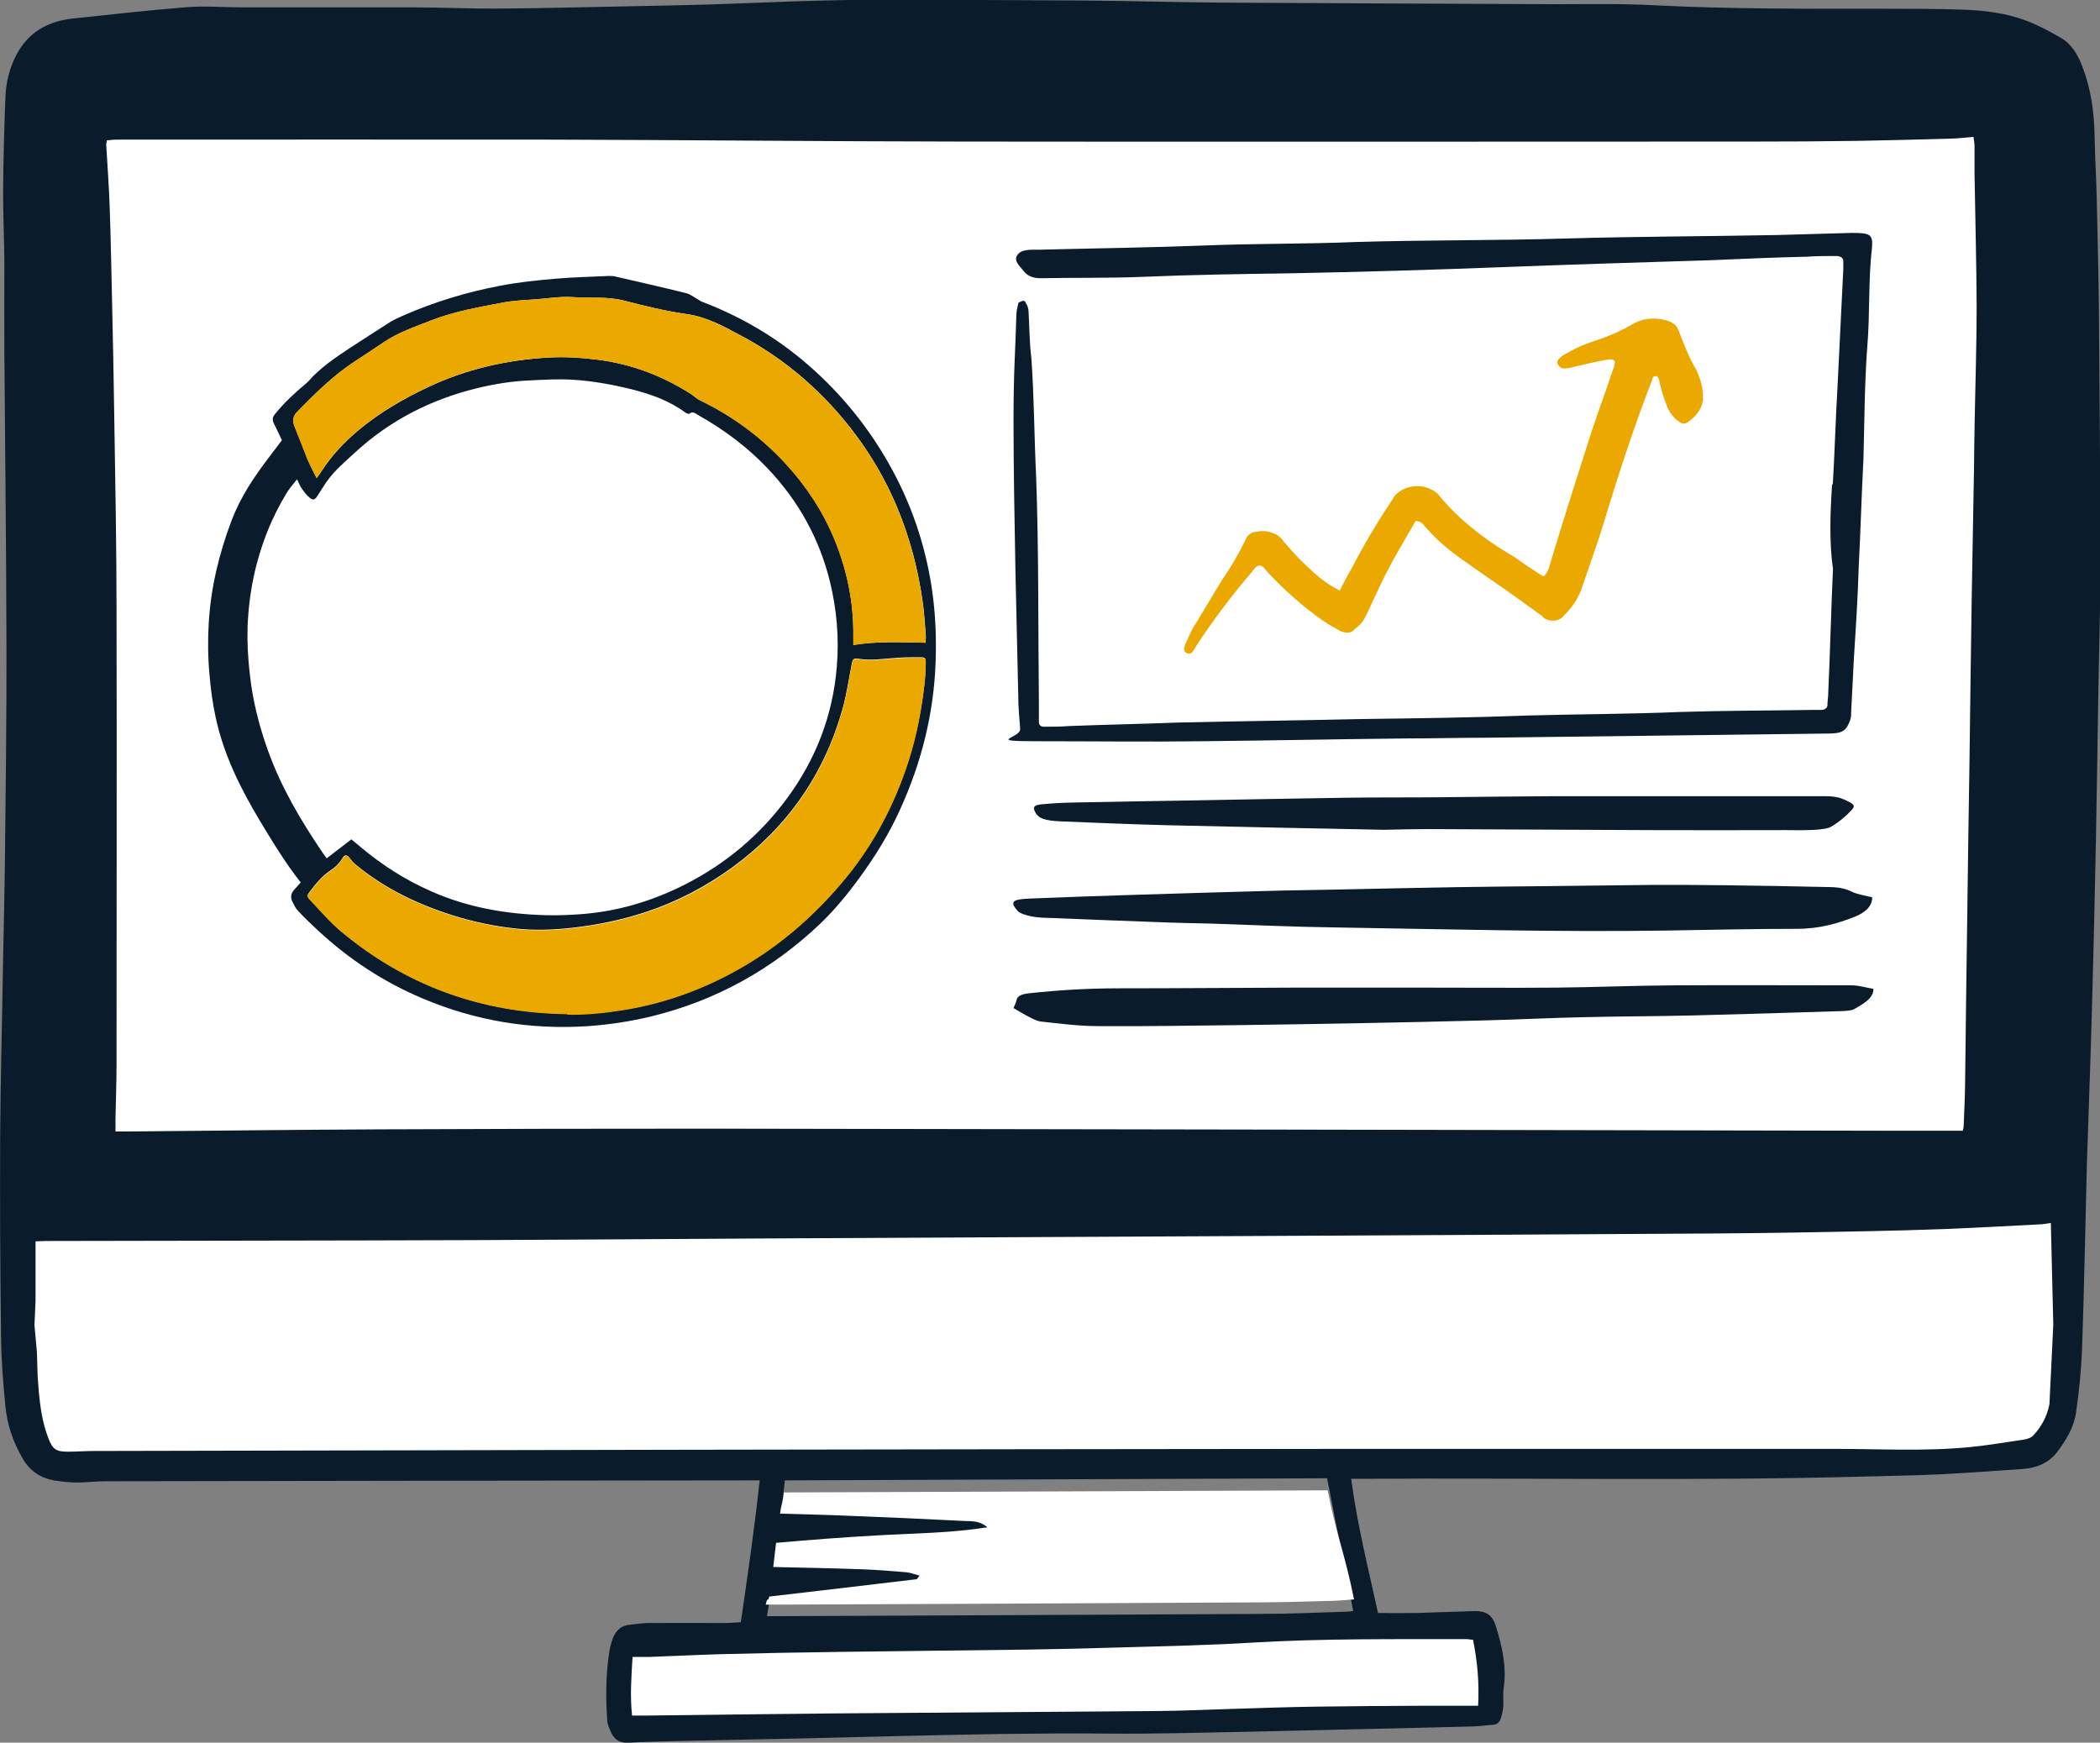
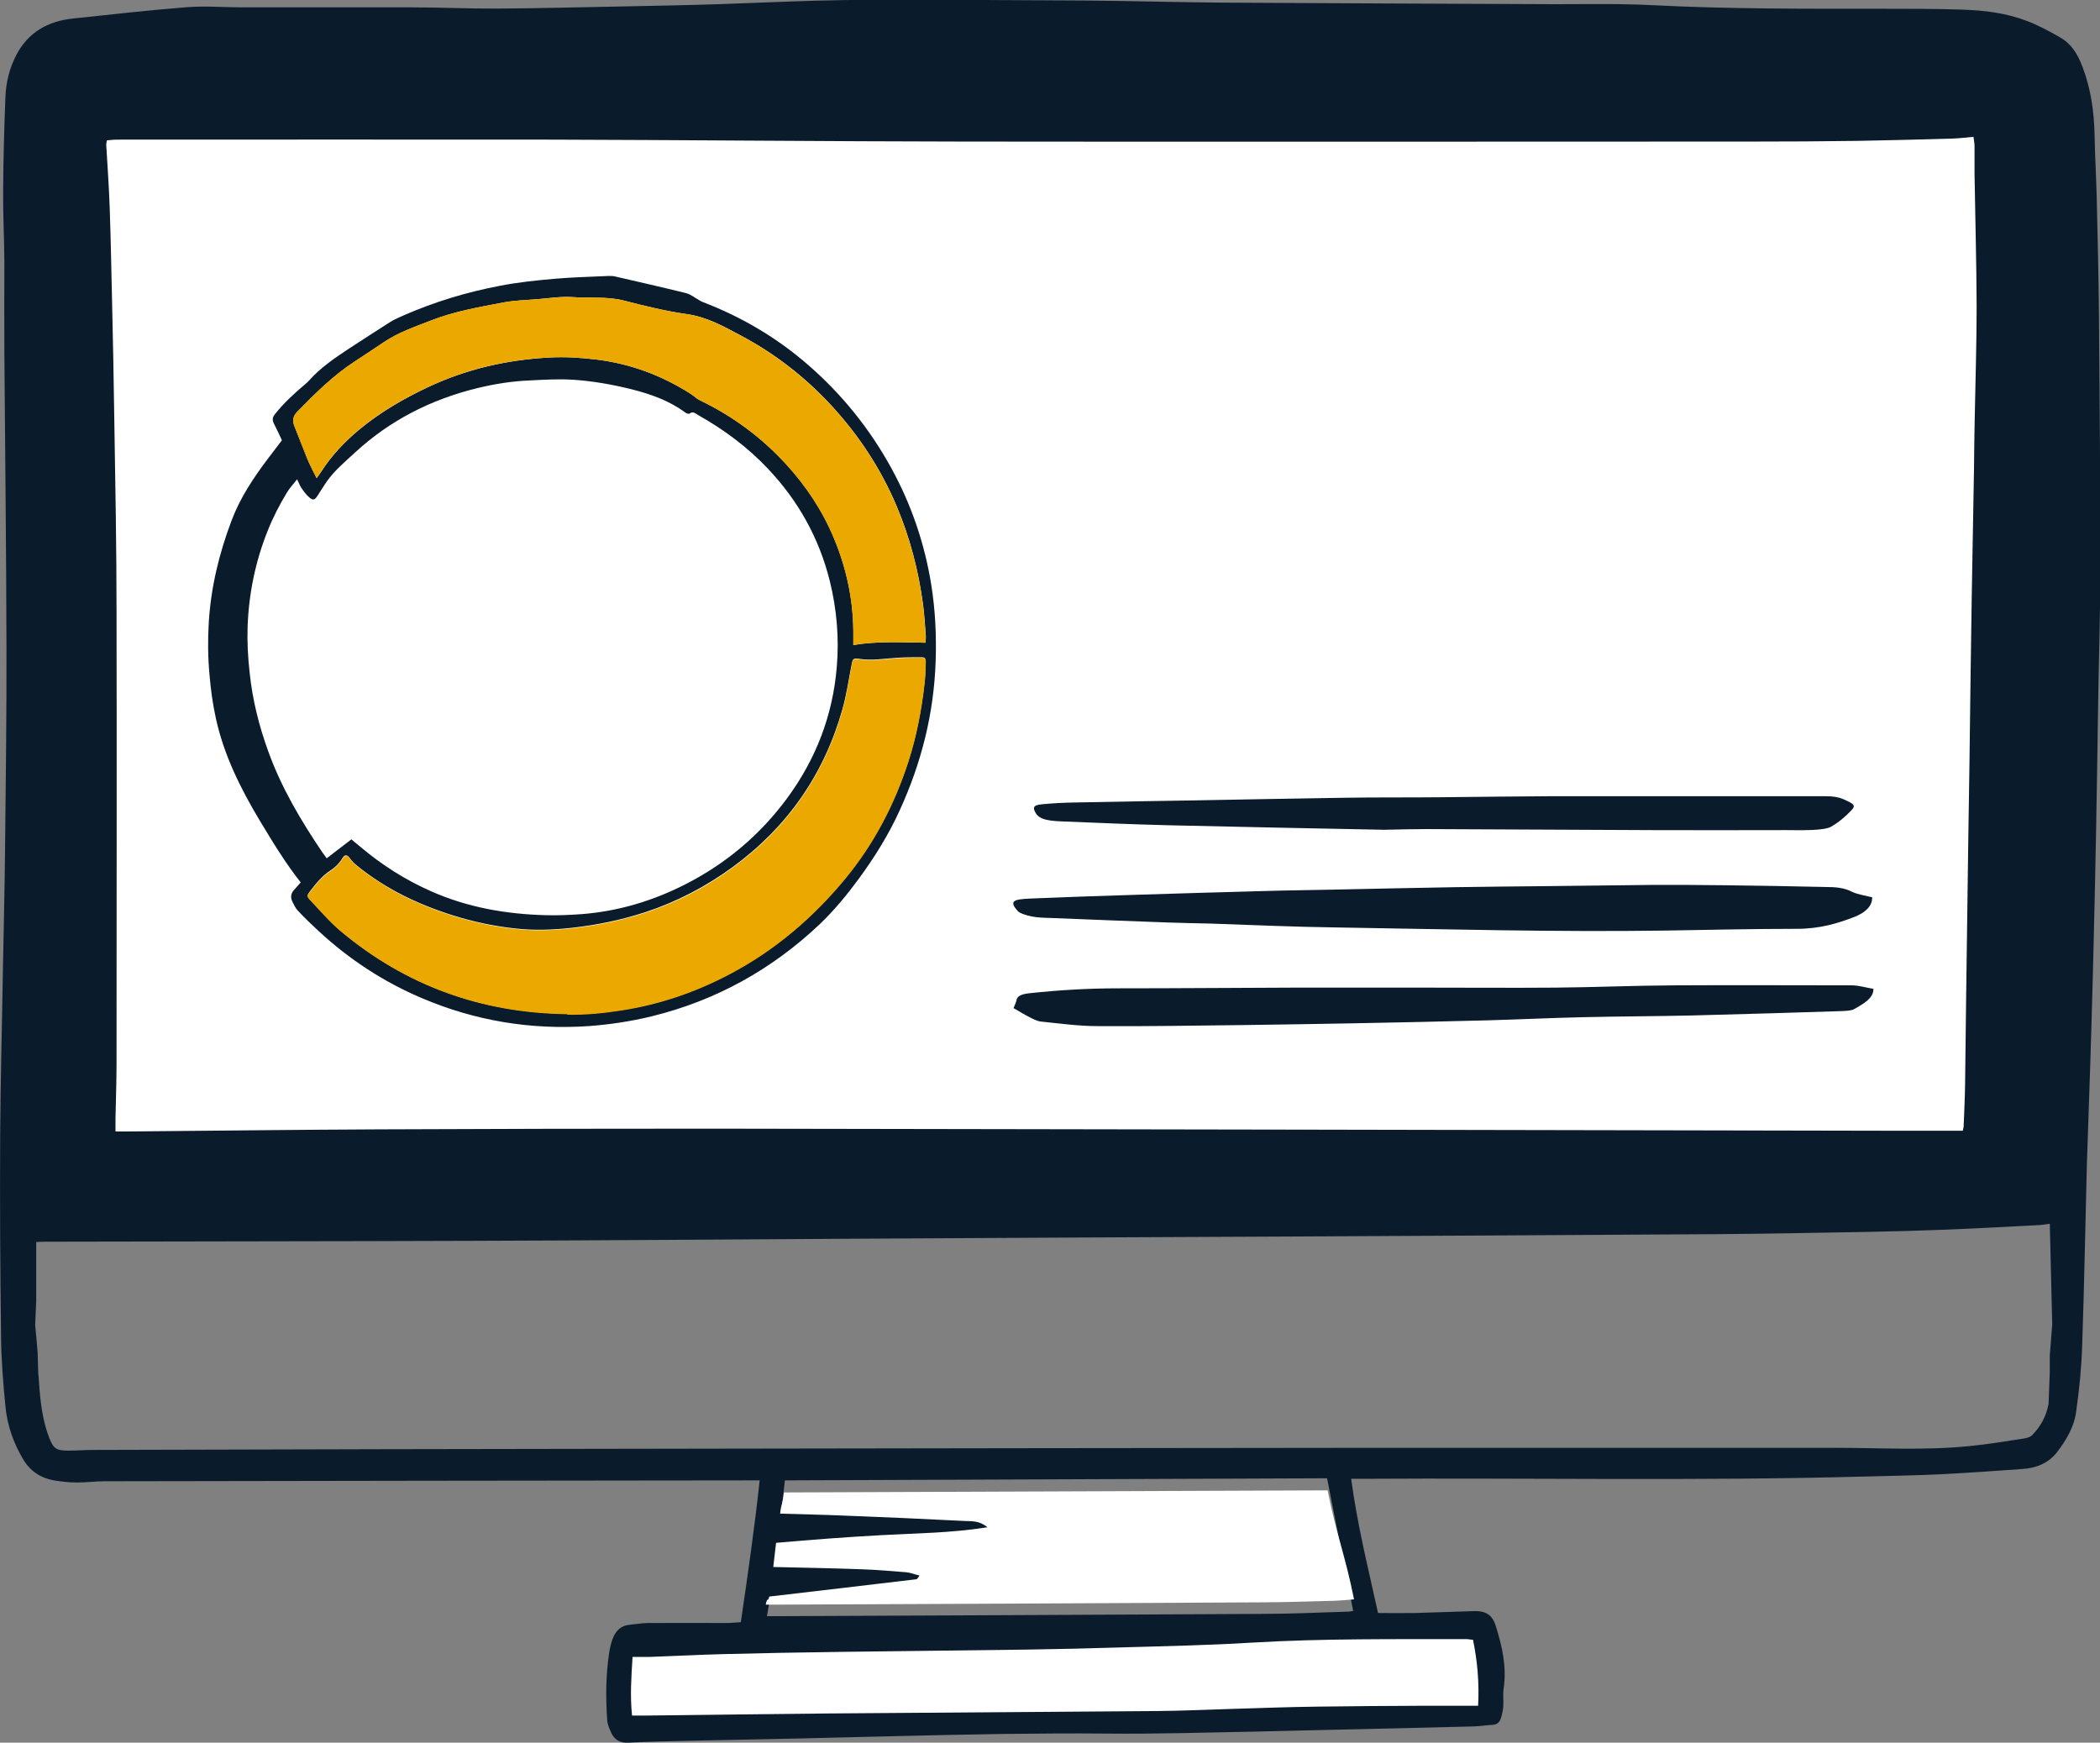
<svg xmlns="http://www.w3.org/2000/svg" id="Layer_1" data-name="Layer 1" version="1.1" viewBox="0 0 1200.1 995.9">
  <rect x="0" y="0" width="1200.1" height="995.9" fill="#808080" stroke="none" />
  <defs>
    <style>
      .cls-1 {
        stroke: #0a1c2b;
        stroke-miterlimit: 10;
      }

      .cls-1, .cls-2 {
        fill: #0a1c2b;
      }

      .cls-3 {
        fill: #eba900;
      }

      .cls-3, .cls-4, .cls-2 {
        stroke-width: 0px;
      }

      .cls-4 {
        fill: #fff;
      }
    </style>
  </defs>
  <g>
    <path class="cls-1" d="M771.6,844.6c3.5,26.9,9.9,52,15.5,77.7,7.3,0,14.5.1,21.7,0,11.3-.3,22.5-.8,33.8-1.1,5.8-.1,9.7,1.6,11.7,8.1,3.7,11.7,6.3,23.3,4.5,35.6-.5,3.3,0,6.8-.2,10.2-.2,2.3-.7,4.6-1.4,6.8-.6,1.9-1.9,3.2-4.2,3.3-3.6.2-7.2.8-10.8.9-23.6.6-47.2,1.2-70.8,1.7-18.5.4-37,.9-55.5,1.3-27.9.5-55.8,1.4-83.7,1.1-19.6-.2-39.1,0-58.7.2-21.1.3-42.1.8-63.2,1.3-17.9.4-35.8.9-53.6,1.3-21.1.5-42.2.8-63.2,1.3-11.5.3-23,.5-34.5,1.1-4.5.2-7.4-1.5-9.2-5.3-1-2.3-2.2-4.7-2.3-7.2-.9-13-.8-25.9,1.2-38.8.4-2.5,1-5,1.9-7.4,1.6-4.2,4.3-7.3,9.3-7.7,3.4-.3,6.7-.9,10.1-1,14.9-.1,29.8,0,44.8,0,2.9,0,5.9-.3,9-.5,4-27.3,7.9-54.1,10.9-82-3.1,0-5.3,0-7.6,0-122.5.1-245.1.3-367.6.5-5.3,0-10.6.8-15.9.7-4.2,0-8.5-.5-12.7-1.2-7.5-1.3-13.4-5.3-17.3-11.9-5.5-9.3-9-19.3-10-30-1.3-13.3-2.4-26.7-2.5-40.1-.5-38.4-.7-76.7-.5-115.1.2-31.9,1.1-63.9,1.6-95.8.4-22.6,1-45.1,1.2-67.7.4-38.1.9-76.3.8-114.4-.1-56.5-.8-112.9-1.2-169.4-.1-17.3,0-34.5,0-51.8-.1-13.4-.8-26.8-.7-40.2.1-17.9.6-35.8,1.3-53.6.3-8.3,2.3-16.4,6.2-23.9,6.7-12.8,17.8-19,31.8-20.5,21.8-2.3,43.5-4.8,65.3-6.5,10.4-.8,20.9.1,31.3.1,32.4,0,64.8,0,97.2,0,16.2,0,32.4.8,48.5.7,23.6-.1,47.2-.8,70.9-1.2,18.5-.4,37-.7,55.6-1.3,18.5-.6,37-1.5,55.5-2,11.1-.3,22.2-.5,33.2-.5,40.3,0,80.5.1,120.8.4,26.2.2,52.4,1,78.6,1.2,63.5.4,127,.6,190.5.9,18.7,0,37.5-.4,56.2.6,43.4,2.2,86.9,2,130.3,2,15.3,0,30.7,0,46,.5,12.3.4,24.7,1.9,36.3,6.3,6.7,2.5,13.2,6,19.4,9.6,6.3,3.6,9.8,9.5,12.4,16.4,4.8,12.6,6.6,25.4,6.9,38.7.2,11.7.9,23.4,1.2,35.1.5,22.3,1.1,44.7,1.3,67.1.4,48.4.8,96.7.8,145.1,0,24.7-.8,49.4-1.2,74.1-.4,26.6-.8,53.2-1.3,79.8-.4,19.8-.8,39.6-1.3,59.4-.4,16.2-.8,32.3-1.3,48.5-.4,13.6-.8,27.2-1.3,40.8-.4,12.8-.9,25.5-1.3,38.3-.9,34.7-1.5,69.4-2.7,104-.4,12.7-1.7,25.4-3.5,38-1.2,8.3-5.6,15.6-10.7,22.3-4.8,6.3-11.8,9-19.5,9.5-15.5,1.1-30.9,2.2-46.4,3-14.4.7-28.9.9-43.4,1.3-95.7,2.6-191.3.7-287,1.3-2.1,0-4.2,0-7.3,0ZM1121.8,646.2c0-.4.5-1.6.5-2.8.3-7.9.7-15.7.8-23.6.5-33.7.9-67.3,1.3-101,.4-27.5.8-55,1.2-82.4.5-31.7.8-63.5,1.3-95.2.4-24.5.9-49,1.3-73.5.2-9.4.3-18.7.4-28.1.4-21.5,1.2-42.9,1.1-64.4,0-25.1-.8-50.2-1.2-75.4,0-5.3,0-10.7,0-16,0-1.6-.4-3.2-.6-5.4-4.4.4-8.4.9-12.4,1-17.9.5-35.8,1-53.6,1.3-20.2.3-40.5.4-60.7.4-150.4,0-300.9.2-451.3,0-78,0-156-.9-234-1.1-83.1-.2-166.2,0-249.3,0-1.8,0-3.7.3-5.4.4-.2,1.2-.5,1.8-.4,2.4.7,12.1,1.5,24.2,2,36.3.6,17,1,34,1.3,51.1.5,22.8.9,45.6,1.3,68.4.5,37.1,1.2,74.1,1.3,111.2.2,86.1,0,172.2,0,258.3,0,10.4-.4,20.9-.6,31.3,0,2.3,0,4.5,0,7.4,3.2,0,5.8,0,8.3,0,47.5-.4,95-1,142.5-1.2,63.5-.3,127-.5,190.5-.4,225.7.3,451.3.8,677,1.2,12.3,0,24.7,0,37.5,0ZM21.5,786.1c.2,3.2.4,5.7.6,8.2.8,9.3,2.1,18.6,5.5,27.4,2.5,6.5,4.3,7.8,11.4,7.8,4.9,0,9.8-.4,14.7-.4,111.4-.3,222.9-.6,334.3-.7,129.1-.2,258.3-.4,387.4-.5,91,0,182,0,273,0,25.8,0,51.5,1.6,77.2-1,10.3-1,20.6-2.7,30.9-4.3,1.8-.3,4-.8,5.2-2.1,4.8-4.9,8.1-10.7,9.5-18.1l.7-18.3v-9.4l1.4-17.8c-.5-19.7-.9-38.8-1.4-58.1-2.7.3-4.5.7-6.4.8-17.6.9-35.2,1.9-52.9,2.6-15.1.6-30.2,1-45.3,1.3-29.2.5-58.4,1.1-87.5,1.3-78,.5-156,.9-234,1.3-85.9.4-171.7.8-257.6,1.3-72.7.4-145.3,1-218,1.2-81.4.3-162.8.3-244.2.5-2,0-4.1.1-5.8.2v34.1l-.6,13.8c.5,5.7,1,10.4,1.4,15.6l.4,13.3ZM437.6,924.1c3.2,0,5.7,0,8.2,0,91.8-.4,183.6-.8,275.5-1.3,16.4,0,32.8-.8,49.2-1.3,1,0,2.1-.3,3.4-.5-5-25.6-10-50.9-15.1-76.7-103.8.4-207.1.8-310.7,1.2-.8,7.1-1.5,13.5-2.2,19.5,12.5.4,24.2.6,35.9,1.1,23.2.9,46.3,1.9,69.5,3.1,4,.2,8.4-.3,13.1,3.6-20.8,3.2-40.7,3.3-60.5,4.5-20.1,1.1-40.1,2.6-60.3,4.4-.6,5.1-1.1,9.5-1.6,13.8,17.4.4,34,.8,50.6,1.3,8.5.3,17,1,25.4,1.7,2.4.2,4.7,1.1,7.6,1.9-1,1.2-1.4,2-1.8,2.1-27.8,3.3-55.6,6.5-84.1,9.9-.5,3.2-1.2,7-2,11.7ZM841.8,937.1c-1.4-.1-2.6-.4-3.8-.4-40.7,0-81.3-.4-122,2-24.4,1.4-48.9,1.9-73.3,2.7-18.5.6-37,1-55.5,1.3-35.3.5-70.7.8-106.1,1.3-22.8.3-45.6.8-68.3,1.3-13.8.3-27.6,1.1-41.5,1.6-3.1.1-6.2,0-9.6,0-.7,11.4-1.4,22.1-.3,33.5,3,0,5.5,0,8.1,0,34.7-.4,69.4-.9,104.2-1.2,62.8-.5,125.6-.8,188.5-1.4,14-.1,28.1-.8,42.1-1.2,16.2-.5,32.3-1,48.5-1.3,20-.3,40-.3,60.1-.5,6.8,0,13.6,0,20.4,0,3.8,0,7.5,0,11.6,0,.7-13.3-.4-25.4-2.9-37.7Z" />
    <path class="cls-4" d="M1121.8,646.2c-12.8,0-25.1,0-37.5,0-225.7-.4-451.3-.9-677-1.2-63.5,0-127,.1-190.5.4-47.5.2-95,.8-142.5,1.2-2.5,0-5,0-8.3,0,0-2.8,0-5.1,0-7.4.2-10.4.6-20.9.6-31.3,0-86.1.2-172.2,0-258.3,0-37.1-.7-74.1-1.3-111.2-.3-22.8-.8-45.6-1.3-68.4-.4-17-.7-34.1-1.3-51.1-.4-12.1-1.3-24.2-2-36.3,0-.6.2-1.2.4-2.4,1.7-.1,3.6-.4,5.4-.4,83.1,0,166.2-.1,249.3,0,78,.2,156,1,234,1.1,150.4.2,300.9,0,451.3,0,20.2,0,40.5-.1,60.7-.4,17.9-.3,35.8-.8,53.6-1.3,4-.1,8-.6,12.4-1,.3,2.2.6,3.8.6,5.4,0,5.3,0,10.7,0,16,.4,25.1,1.1,50.2,1.2,75.4,0,21.5-.7,42.9-1.1,64.4-.2,9.4-.3,18.7-.4,28.1-.4,24.5-.9,49-1.3,73.5-.5,31.7-.9,63.5-1.3,95.2-.4,27.5-.9,55-1.2,82.4-.5,33.7-.9,67.3-1.3,101-.1,7.9-.5,15.8-.8,23.6,0,1.2-.4,2.4-.5,2.8Z" />
-     <path class="cls-4" d="M1171.2,802.5c-1.5,7.3-4.7,13.1-9.5,18.1-1.2,1.2-3.4,1.8-5.2,2.1-10.3,1.5-20.5,3.3-30.9,4.3-25.7,2.5-51.5,1-77.2,1-91,0-182,0-273,0-129.1.1-258.3.3-387.4.5-111.4.2-222.9.5-334.3.7-4.9,0-9.8.4-14.7.4-7.1,0-8.9-1.3-11.4-7.8-3.4-8.8-4.7-18.1-5.5-27.4-.2-2.5-.4-5-.6-8.2l-.4-13.3c-.5-5.2-.9-9.9-1.4-15.6l.6-13.8v-34.1c1.7,0,3.8-.2,5.8-.2,81.4-.2,162.8-.2,244.2-.5,72.7-.3,145.3-.9,218-1.2,85.9-.5,171.7-.8,257.6-1.3,78-.4,156-.8,234-1.3,29.2-.2,58.4-.7,87.5-1.3,15.1-.3,30.2-.7,45.3-1.3,17.6-.7,35.2-1.7,52.9-2.6,1.9,0,3.8-.5,6.4-.8.5,19.3.9,38.4,1.4,58.1" />
    <path class="cls-4" d="M1171.8,774.8v9.4" />
    <path class="cls-4" d="M437.6,917.1c.8-4.7,1.4-1.5,2-4.7,28.5-3.3,56.3-6.6,84.1-9.9.4,0,.8-.8,1.8-2.1-2.9-.7-5.2-1.7-7.6-1.9-8.5-.7-17-1.4-25.4-1.7-16.6-.6-33.2-.9-50.6-1.3.5-4.3,1-8.7,1.6-13.8,20.2-1.8,40.2-3.3,60.3-4.4,19.8-1.1,39.7-1.2,60.5-4.5-4.6-3.9-9.1-3.4-13.1-3.6-23.1-1.2-46.3-2.2-69.5-3.1-11.7-.5-23.3-.7-35.9-1.1.7-6,1.4-5,2.2-12.1,103.6-.4,206.9-.8,310.7-1.2,5.1,25.8,10,36.7,15.1,62.3-1.4.2-9.9.8-10.9.8-16.4.4-25.3.8-41.6.9-91.8.5-183.6.9-275.5,1.3-2.5,0-5,0-8.2,0Z" />
    <path class="cls-4" d="M841.8,937.1c2.5,12.3,3.6,24.5,2.9,37.7-4.1,0-7.8,0-11.6,0-6.8,0-13.6,0-20.4,0-20,.1-40,.2-60.1.5-16.2.2-32.3.8-48.5,1.3-14,.4-28.1,1.1-42.1,1.2-62.8.5-125.6.9-188.5,1.4-34.7.3-69.4.8-104.2,1.2-2.5,0-5,0-8.1,0-1.2-11.4-.4-22.1.3-33.5,3.4,0,6.5,0,9.6,0,13.8-.5,27.6-1.2,41.5-1.6,22.8-.6,45.6-1,68.3-1.3,35.3-.5,70.7-.8,106.1-1.3,18.5-.3,37-.7,55.5-1.3,24.5-.7,48.9-1.2,73.3-2.7,40.6-2.4,81.3-1.9,122-2,1.2,0,2.5.3,3.8.4Z" />
  </g>
  <g>
    <g>
-       <path id="Path_25916-2" data-name="Path 25916-2" class="cls-2" d="M1047.4,276.9c1.1-18.5,1.6-37.5,2.7-56,1.1-22.5,2.2-44.6,3.3-67.1v-4.7c0-1.6-1.6-2.8-3.8-2.8h-.5c-5.5,0-11,0-16.5.4-18.1.4-36.7,1.2-54.8,2-38.9,1.2-78.4,2.4-117.4,3.9-41.1,1.6-82.3,2.8-123.4,3.6-28,.4-55.9.8-83.9,2-19.7.8-38.9.4-58.7.8-2.7,0-6-.8-7.7-2.4-.5-.4-1.1-.8-1.6-1.6-2.2-2.8-6-5.9-3.8-9.1,2.2-3.6,7.7-3.2,12.6-3.2,31.3-.8,63.1-1.2,94.3-2.4,29.1-1.2,57.6-.8,86.6-2,40-1.2,80.1-.8,120.1-2,40.6-1.2,80.6-1.2,121.2-2,14.3-.4,28-.8,42.2-1.2,10.4,0,12.1.8,11.5,8.3-2.2,18.9-1.1,37.9-2.7,56.8-1.6,21.3-1.6,43-2.2,64.3-1.1,20.5-1.6,41-2.7,61.6-.5,17-1.6,34.3-2.7,51.3-.5,10.3-1.1,20.9-1.6,31.2,0,1.6,0,3.2-.5,4.7-2.2,6.3-4.4,7.9-12.6,7.9-32.9.4-65.3.8-98.2,1.2-32.9.4-65.3.8-98.2,1.2-14.8,0-29.6.4-44.4.4-38.9.4-78.4,1.2-117.4,1.6-31.3.4-62,0-93.2,0s-9.9-1.6-10.4-7.1c-.5-6.3-1.1-12.6-1.1-19.3-.5-23.7-1.1-47-1.6-70.6-.5-28.8-1.1-57.6-1.1-86.4s1.1-39.9,1.6-59.6c0-2.4.5-4.7,1.1-7.1,0-.8,1.6-1.2,2.7-1.6.5,0,1.6.4,1.6,1.2,1.1,1.6,1.6,3.6,1.6,5.1.5,8.7.5,17.8,1.6,26.4,1.6,22.5,1.6,44.6,2.7,67.1,1.6,43,1.1,86.4,1.6,129.4v11.8c0,1.2,1.1,2.4,2.7,2.4h.5c4.9,0,9.3,0,14.3-.4,20.8-.8,41.7-1.2,62.5-2,35.1-.8,69.6-1.2,104.7-2,31.3-.4,63.1-.8,94.3-2,29.1-.8,57.6-.8,86.6-2,25.2-.8,51-.8,76.8-1.2h4.9c1.6,0,3.3-1.2,3.3-2.4,0-2.4.5-4.7.5-7.5,1.1-23.7,1.6-47,2.7-70.6-2.2-15.4-1.6-32-.5-48.5h0" />
-       <path id="Path_25921-2" data-name="Path 25921-2" class="cls-3" d="M765.6,337.7c2-4.3,4-7.9,6-11.4,7-13.4,14.5-26.4,23-39.1.5-.8,1-1.6,1.5-2.4,3.5-5.9,12.5-8.7,20-5.9,3,1.2,5.5,2.8,7,5.1,10.5,12.6,24.1,23.3,39.1,32.4,4.5,2.4,8,5.5,12.5,8.3,2.5,1.6,4.5,3.2,7.5,4.7,2-2,3-4.3,3.5-6.7,7.5-24.9,15.5-50.1,23.5-75,4-12.2,8.5-24.1,12.5-36.3.5-1.2,1-2.4,1-3.6.5-1.2,0-2-1.5-2.4h-2c-7,1.2-13.5,2.8-20,4.3-1.5.4-3,.8-4.5.8-1.5.4-3-.4-4-1.6-1-1.2-1-2.4,0-3.6,1.5-1.6,3-2.8,5-3.6,5.5-3.2,11-5.5,17.5-7.5,7-2.4,14-5.5,20-9.1,5.5-3.2,12.5-3.9,19-2,3.5.8,6,2.8,7,5.5,3,7.9,6,15.8,10.5,23.3,2,4.7,3.5,9.5,3.5,14.2.5,5.9-3,11.4-9,15.4-1.5.8-3,.8-4.5-.4-3-2-5-4.7-6.5-7.5-2-5.1-4-10.7-5-16.2-.5-1.2-.5-2.8-2.5-2.4-1,0-1.5,1.2-1.5,2-10,25.7-18.5,51.7-26.6,78.1-4,13.8-9,27.2-13.5,40.6-2,5.9-5.5,11.4-10.5,16.2-2,2.8-6.5,3.6-10,2-1-.4-1.5-.8-2-1.6-4-2.8-8-5.9-12-8.7-12-8.7-24.6-17-36.6-25.7-7-5.1-13.5-11-19-17.4-1-1.6-3-2.8-5-2.8-4.5,7.9-9.5,16.2-14,24.5-4.5,8.3-8.5,17-12.5,25.7s-4.5,8.3-8.5,11.8c-1.5,2-4.5,2.4-7,1.2h-.5c-3.5-2-7-3.9-10-5.9-12-8.3-22.5-17.8-32.1-28-1.5-1.6-2-3.2-4.5-3.9-2.5.4-3,2-4,3.2-11.5,13.4-22,27.2-31.6,41.8-.5.8-1,1.6-1.5,2.4-1,1.2-1.5,3.9-4.5,2.8-2.5-1.2-1.5-3.2-1-5.1,2-3.9,3.5-8.3,6-11.8,5-8.3,10-16.6,15-24.9,5.5-7.9,10-15.8,14-24.1,1-2,3.5-3.6,6-3.6,6.5-1.2,12.5,1.2,15.5,5.9,6,7.1,12.5,13.8,20,20.1,4,3.2,7.5,5.5,11.5,7.5" />
-     </g>
+       </g>
    <g>
      <path class="cls-2" d="M172.1,504.6c-8.9-11.2-16.2-23.3-23.5-35.4-11.1-18.5-20.7-37.7-25.3-59-1.8-8.2-2.9-16.5-3.6-24.9-.9-9.8-1-19.6-.4-29.4,1.2-20.2,5.9-39.6,13.1-58.6,5-13.2,12.7-24.6,21.1-35.7,2.5-3.2,4.9-6.5,7.6-10-1.4-3-2.9-6.3-4.5-9.4-1-2-1.1-3.5.5-5.5,5.2-6.5,11.3-12.1,17.6-17.4.6-.5,1.2-1,1.7-1.6,6.6-7.5,14.9-13.1,23.2-18.6,7.8-5.1,15.6-10.1,23.4-15.1,2.4-1.5,5-2.5,7.5-3.7,17.8-7.8,36.3-13.4,55.3-17,10.3-2,20.9-3.1,31.3-4,10.2-.9,20.5-1.1,30.8-1.6,1.4,0,2.8,0,4.1.4,13.4,3.1,26.7,6.1,40,9.4,2.5.6,4.7,2.4,7,3.7.9.5,1.7,1.1,2.6,1.4,22.2,8.5,42.4,20.4,60.3,36,19.3,16.8,35.1,36.4,47.4,58.8,11.5,20.9,19.1,43.2,22.9,66.8,2.3,14.5,3,29,2.5,43.7-1,29.8-8.1,58-20.5,85.1-6.3,13.9-14.3,26.7-23.2,38.9-6.9,9.4-14.2,18.3-22.6,26.3-27.4,25.9-59.3,43.6-96,52.6-11.9,2.9-23.9,4.7-36.1,5.6-33,2.2-64.6-3-95-15.9-22-9.3-41.7-22.2-59.3-38.5-4-3.7-8-7.5-11.7-11.5-1.4-1.4-2.3-3.4-3.2-5.2-1.2-2.4-.9-4.7.9-6.7,1.4-1.5,2.7-3,4-4.5ZM200.7,479.6c2.1,1.7,3.7,3,5.2,4.3,12.3,10.4,25.8,19,40.6,25.5,20.8,9.2,42.7,13,65.3,13.6,6.8.2,13.7-.1,20.6-.6,20.9-1.6,40.8-7.6,59.4-17.1,23.1-11.8,42.5-28.1,58-49.1,16.5-22.4,26.1-47.4,28.4-75,1.4-16.6,0-33-4-49.2-6.1-24.5-18-45.8-35.3-64.1-11.7-12.4-25.3-22.5-40.1-30.8-1.4-.8-2.8-2.3-4.8-.7-.4.3-1.7-.2-2.3-.6-9.3-6.9-19.9-10.6-31-13.4-11-2.7-22.1-4.7-33.4-5.4-8.1-.5-16.3,0-24.4.4-10.2.4-20.2,2-30.1,4.4-26.3,6.4-49.8,18.3-69.8,36.7-5.7,5.3-11.7,10.2-16.2,16.6-1.9,2.7-3.6,5.6-5.4,8.3-1.5,2.3-2.5,2.7-4.6.9-1.8-1.5-3.2-3.5-4.6-5.5-.9-1.3-1.4-2.9-2.4-4.9-2.1,2.7-4.1,4.8-5.6,7.2-4.4,7.2-8.2,14.6-11.3,22.4-7,17.6-10.7,35.7-11.4,54.6-.3,8.9.2,17.8,1.2,26.6,1.6,15.3,5.3,30,10.5,44.4,7.5,20.9,18.7,39.8,31.1,58.1.8,1.1,1.6,2.2,2.4,3.3,4.8-3.7,9.4-7.2,14.2-10.9ZM324.2,579.6c10.4.2,20.6-.8,30.8-2.4,22-3.3,42.7-10.5,62.3-20.9,25.7-13.6,47.4-32.1,65.8-54.5,16.4-20,28.2-42.6,36.1-67.2,4.5-14.1,7.3-28.6,9-43.3.5-4.2.7-8.4.8-12.6,0-2.6-.3-3.1-2.7-3.1-4.5,0-8.9,0-13.4.3-7.3.4-14.6,1.8-22,.6-3.2-.5-3.6,0-4.2,3.2-1.7,8.6-2.9,17.3-5.3,25.7-10.5,37.2-31.5,67.3-62.7,90.1-15.2,11.1-31.8,19.8-49.7,25.7-13.7,4.5-27.7,7.4-42.1,9-10.8,1.2-21.5,1.6-32.3.4-12.2-1.3-24.1-3.8-35.8-7.5-20-6.3-38.6-15.2-54.9-28.5-1.4-1.1-2.7-2.4-3.7-3.8-1.8-2.5-3.1-2.8-4.7-.1-1.7,2.8-4,5-6.6,6.7-4.8,3.1-8.3,7.5-11.7,11.9-1.8,2.3-1.9,2.9,0,4.9,5.7,6,11.1,12.4,17.4,17.7,37.4,31.4,80.8,46.9,129.5,47.4ZM180.9,273.3c1.3-1.8,2.1-2.8,2.7-3.8,5.9-9.2,13.3-17,21.7-24,12-9.9,25.2-17.6,39.2-24.2,22-10.4,45.4-15.7,69.6-17,9-.5,18,.1,27,1.2,19.4,2.4,37.2,9.1,53.7,19.6,1.8,1.2,3.3,2.8,5.3,3.7,18.7,9,35.1,21.1,49.1,36.4,11.7,12.7,21,26.8,27.6,42.8,7.4,17.9,11.1,36.4,10.9,55.8,0,1.4,0,2.7,0,4.8,14-2.3,27.5-1.5,41.2-1.3,0-1.4.3-2.6.2-3.7-.5-6.1-.8-12.2-1.6-18.2-2.6-19.4-7.5-38.2-15.1-56.2-9.1-21.5-21.7-40.6-37.5-57.7-15-16.2-32.3-29.6-51.8-39.9-9.7-5.2-19.2-10.5-30.6-12.1-12-1.7-24-4.6-35.8-7.7-9.7-2.5-19.5-1.3-29.2-2-6.8-.5-13.7.6-20.5,1.2-6.3.5-12.8.7-19,1.8-14.1,2.7-28.3,5.1-41.8,10.4-9.1,3.6-18.4,6.7-26.6,12.2-5.7,3.8-11.4,7.7-17.2,11.4-12.1,7.9-22.3,18.1-32.4,28.4-2.6,2.6-3,5.3-1.6,8.6,2.5,6.1,4.8,12.3,7.3,18.5,1.4,3.5,3.2,6.8,5.3,11Z" />
      <path class="cls-3" d="M324.2,579.6c-48.7-.6-92.1-16.1-129.5-47.4-6.3-5.3-11.7-11.7-17.4-17.7-2-2.1-1.9-2.6,0-4.9,3.4-4.4,6.9-8.8,11.7-11.9,2.6-1.7,4.9-4,6.6-6.7,1.7-2.7,2.9-2.4,4.7.1,1,1.4,2.3,2.7,3.7,3.8,16.3,13.3,34.9,22.2,54.9,28.5,11.7,3.7,23.6,6.2,35.8,7.5,10.8,1.2,21.5.8,32.3-.4,14.4-1.6,28.4-4.5,42.1-9,17.9-5.9,34.6-14.6,49.7-25.7,31.2-22.8,52.2-52.9,62.7-90.1,2.4-8.4,3.6-17.1,5.3-25.7.6-3.2.9-3.7,4.2-3.2,7.4,1.2,14.7-.2,22-.6,4.4-.3,8.9-.3,13.4-.3,2.4,0,2.8.4,2.7,3.1-.1,4.2-.3,8.4-.8,12.6-1.7,14.7-4.5,29.2-9,43.3-7.9,24.6-19.7,47.3-36.1,67.2-18.4,22.3-40.1,40.9-65.8,54.5-19.6,10.4-40.3,17.5-62.3,20.9-10.2,1.6-20.4,2.6-30.8,2.4Z" />
      <path class="cls-3" d="M180.9,273.3c-2-4.2-3.8-7.6-5.3-11-2.5-6.1-4.8-12.3-7.3-18.5-1.4-3.3-1-6,1.6-8.6,10.1-10.3,20.3-20.4,32.4-28.4,5.8-3.8,11.4-7.6,17.2-11.4,8.2-5.5,17.5-8.7,26.6-12.2,13.5-5.3,27.7-7.7,41.8-10.4,6.2-1.2,12.6-1.3,19-1.8,6.8-.5,13.7-1.6,20.5-1.2,9.7.7,19.5-.5,29.2,2,11.8,3,23.7,6,35.8,7.7,11.3,1.6,20.9,7,30.6,12.1,19.5,10.4,36.8,23.8,51.8,39.9,15.8,17,28.4,36.2,37.5,57.7,7.6,18,12.6,36.8,15.1,56.2.8,6,1.1,12.1,1.6,18.2,0,1.1,0,2.2-.2,3.7-13.7-.2-27.2-1-41.2,1.3,0-2.1,0-3.5,0-4.8.3-19.4-3.5-37.9-10.9-55.8-6.6-15.9-16-30.1-27.6-42.8-14.1-15.3-30.4-27.4-49.1-36.4-1.9-.9-3.4-2.5-5.3-3.7-16.4-10.5-34.2-17.2-53.7-19.6-9-1.1-18-1.7-27-1.2-24.3,1.2-47.6,6.6-69.6,17-14,6.6-27.3,14.3-39.2,24.2-8.4,6.9-15.8,14.8-21.7,24-.7,1-1.4,2-2.7,3.8Z" />
    </g>
    <g>
      <path class="cls-2" d="M1069.9,512.9c.1,5.2-4.4,8.9-10.4,11.2-9.4,3.6-19.5,6.7-32.7,6.7-25.1,0-50.2.6-75.2,1-62.9.9-125.8-.8-188.7-1.8-23.7-.3-47.4-1.4-71-2.2-8-.2-16-.3-24-.6-22.5-.8-45-1.7-67.5-2.6-3.7-.1-7.6-.2-10.9-.9-3-.6-6.6-1.7-7.8-3-5.3-5.8-2.5-6.8,7.1-7.2,19.6-.8,39.2-1.5,58.8-2.1,25-.8,50-1.5,75-2.2,13.1-.4,26.2-.5,39.3-.8,23.3-.5,46.7-1,70-1.4,17.4-.3,34.8-.4,52.2-.6,20.2-.2,40.5-.5,60.7-.7,13.7,0,27.4,0,41.2.2,19.2.2,38.3.6,57.5,1,5.4,0,10.4.4,14.8,2.7,3,1.5,7.7,2.2,11.7,3.2Z" />
      <path class="cls-2" d="M579.2,576.1c.6-1.6,1.4-3,1.7-4.5.4-2.3,2.6-3.5,7.5-4,16.7-1.8,33.5-2.8,50.8-2.8,33.7,0,67.3-.3,101-.4,24.2,0,48.5,0,72.7,0,25.4,0,50.9.2,76.3,0,22.7-.2,45.3-1.2,68-1.3,33.7-.2,67.4,0,101.1,0,4,0,8,1.3,12.3,2,.2,5.2-5.5,8.5-11.2,11.7-1.3.7-4.3.9-6.5,1-28.5.9-57,1.8-85.5,2.5-20.9.5-41.9.5-62.8,1-18.2.4-36.4,1.3-54.6,1.8-25.6.7-51.2,1.2-76.8,1.7-20.9.4-41.8.7-62.8,1-27.7.3-55.5.8-83.2.6-10.8,0-21.6-1.5-32.3-2.6-2.5-.3-4.7-1.6-6.7-2.6-3-1.5-5.7-3.2-8.8-5Z" />
      <path class="cls-2" d="M791.1,474.2c-39.9-.8-81.9-1.6-124-2.6-20.3-.5-40.5-1.4-60.7-2.2-10-.4-13.4-1.9-15.2-6.1-.9-2.3,0-3.3,4.5-3.7,6.1-.6,12.4-.9,18.6-1,22.8-.5,45.6-.8,68.4-1.2,28.5-.5,57-1.1,85.4-1.5,18.5-.3,37.1-.1,55.7-.3,21.4-.2,42.8-.5,64.2-.6,9.1,0,18.3,0,27.4,0,25.4,0,50.9,0,76.3,0,16.9,0,33.7,0,50.6,0,4.3,0,8.2.3,11.8,2,5.2,2.4,6.7,3.2,3.9,6.1-3.1,3.3-6.9,6.6-11.5,9.3-2.1,1.3-7,1.7-10.8,1.9-6.8.3-13.7,0-20.6.1-22.9,0-45.7.1-68.6,0-43.7-.2-87.5-.4-131.2-.6-7.4,0-14.9.2-24.4.4Z" />
    </g>
  </g>
</svg>